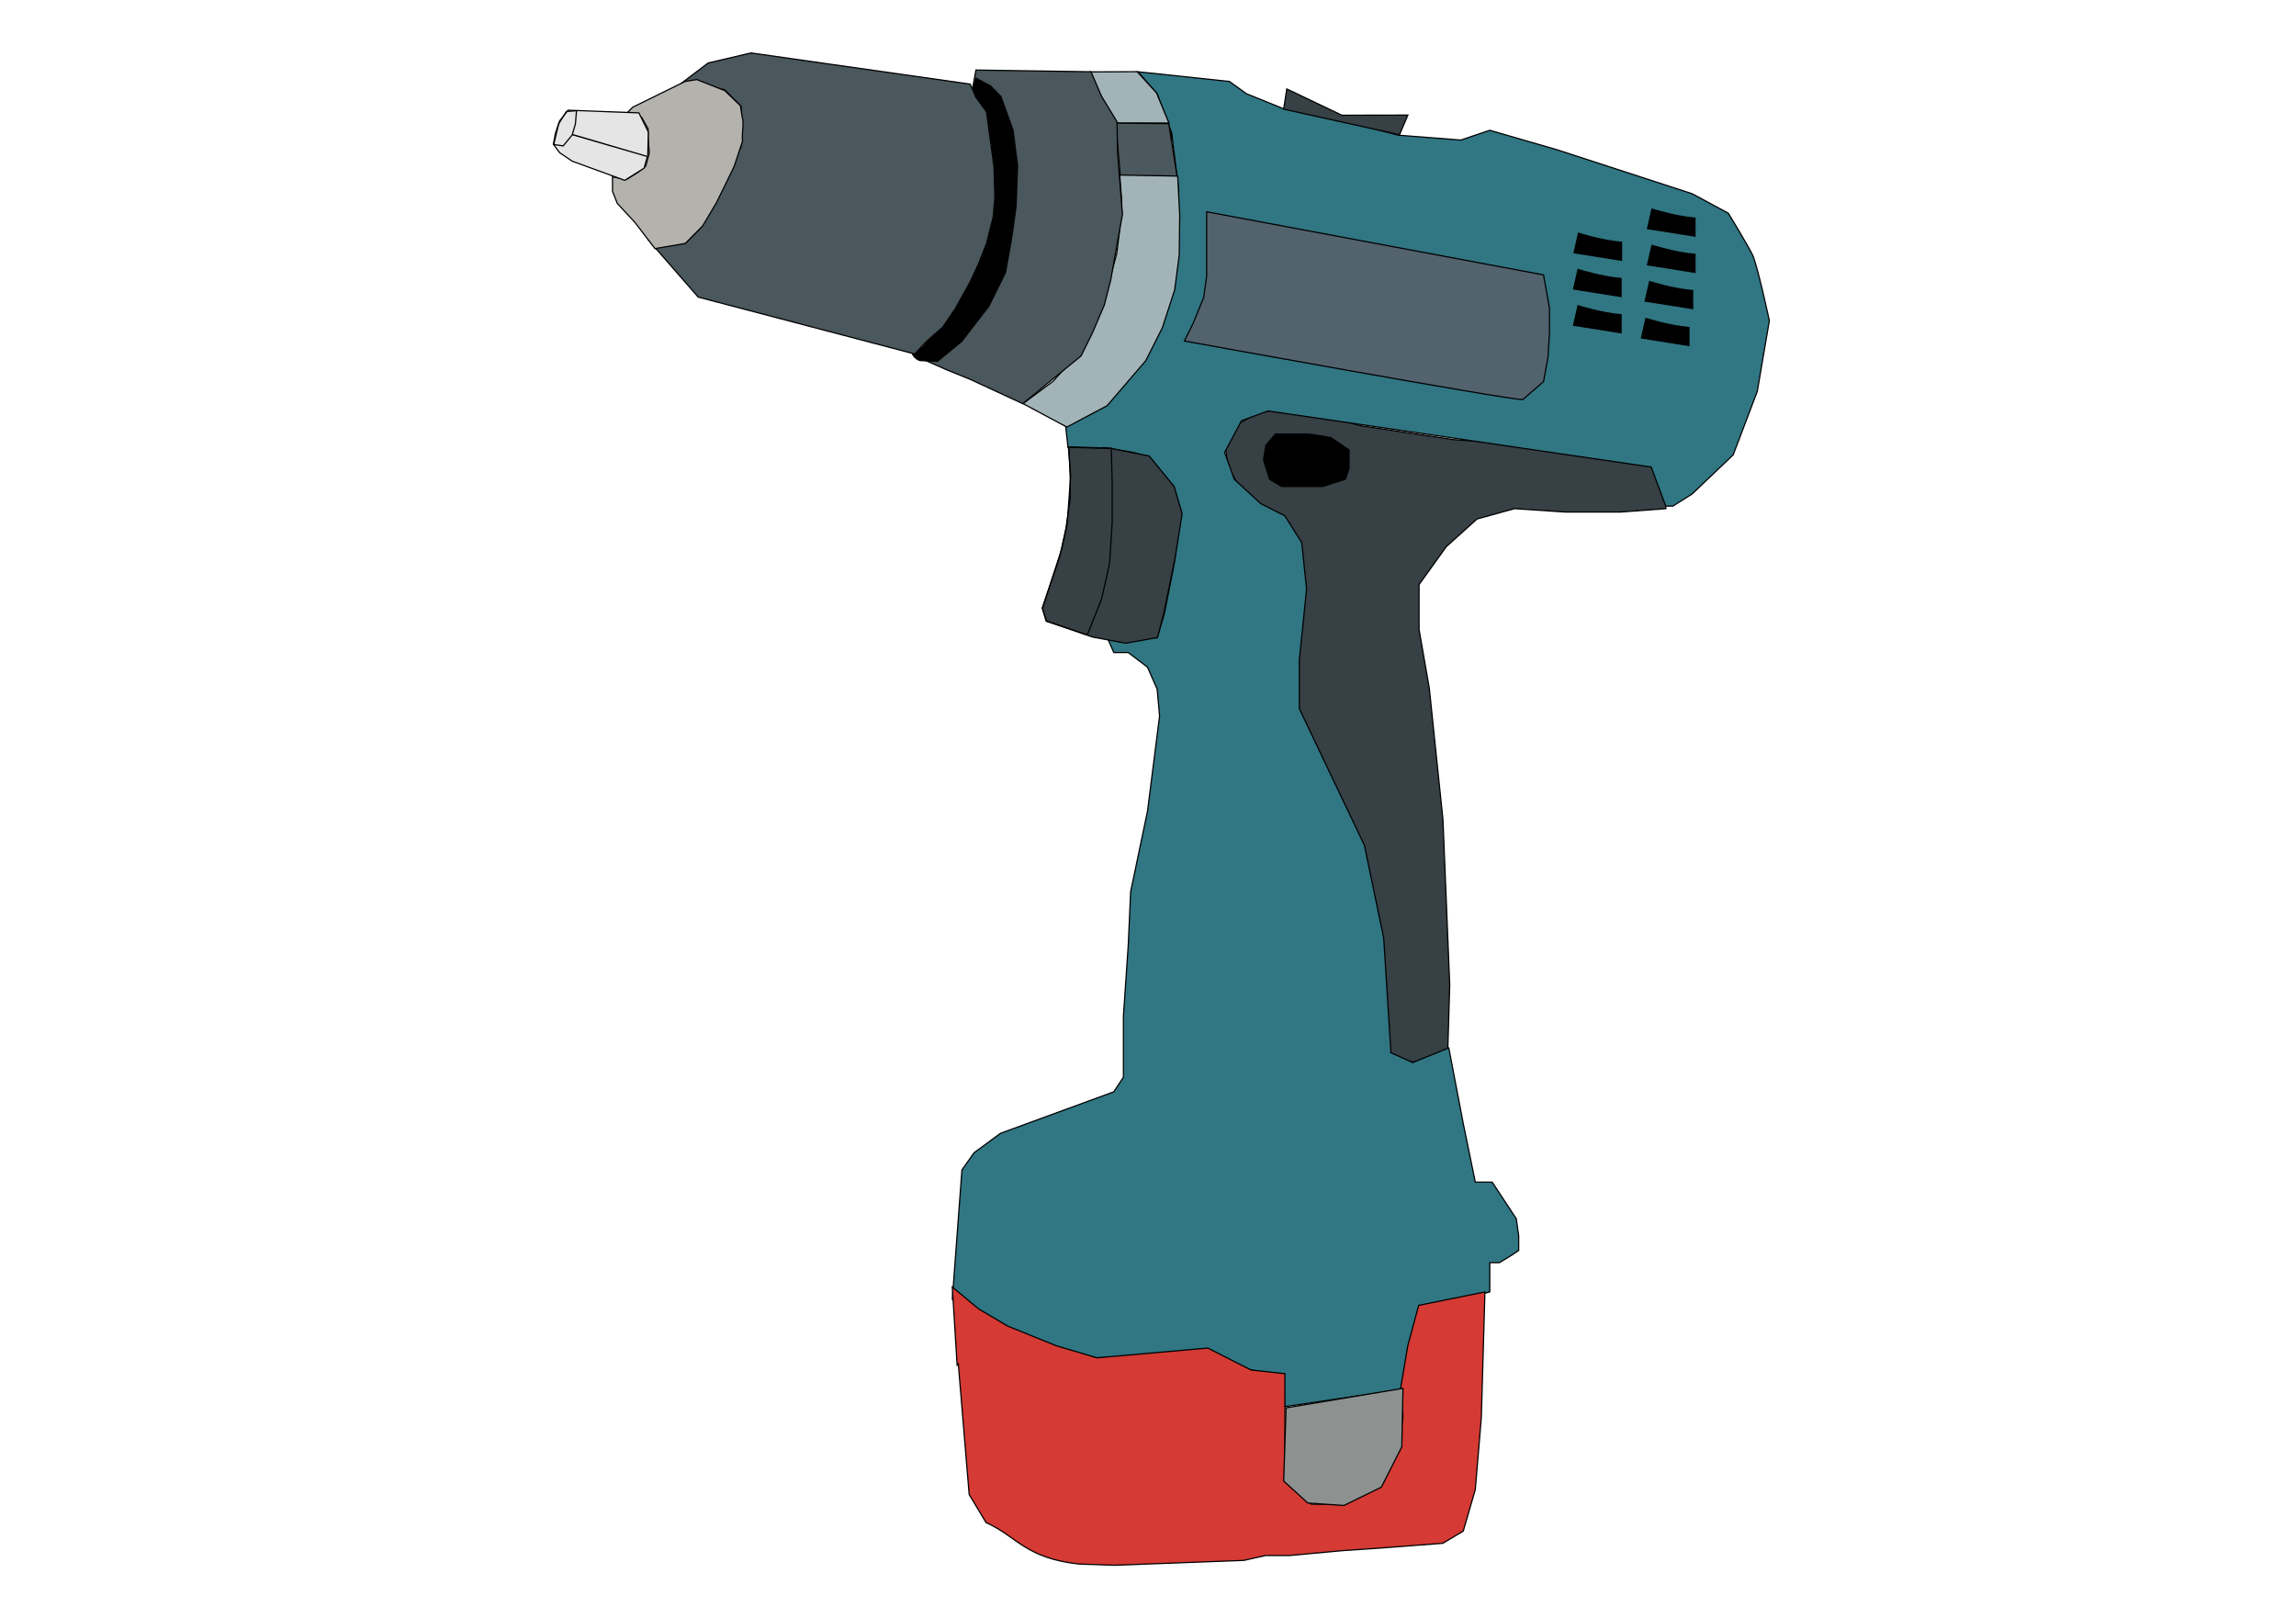
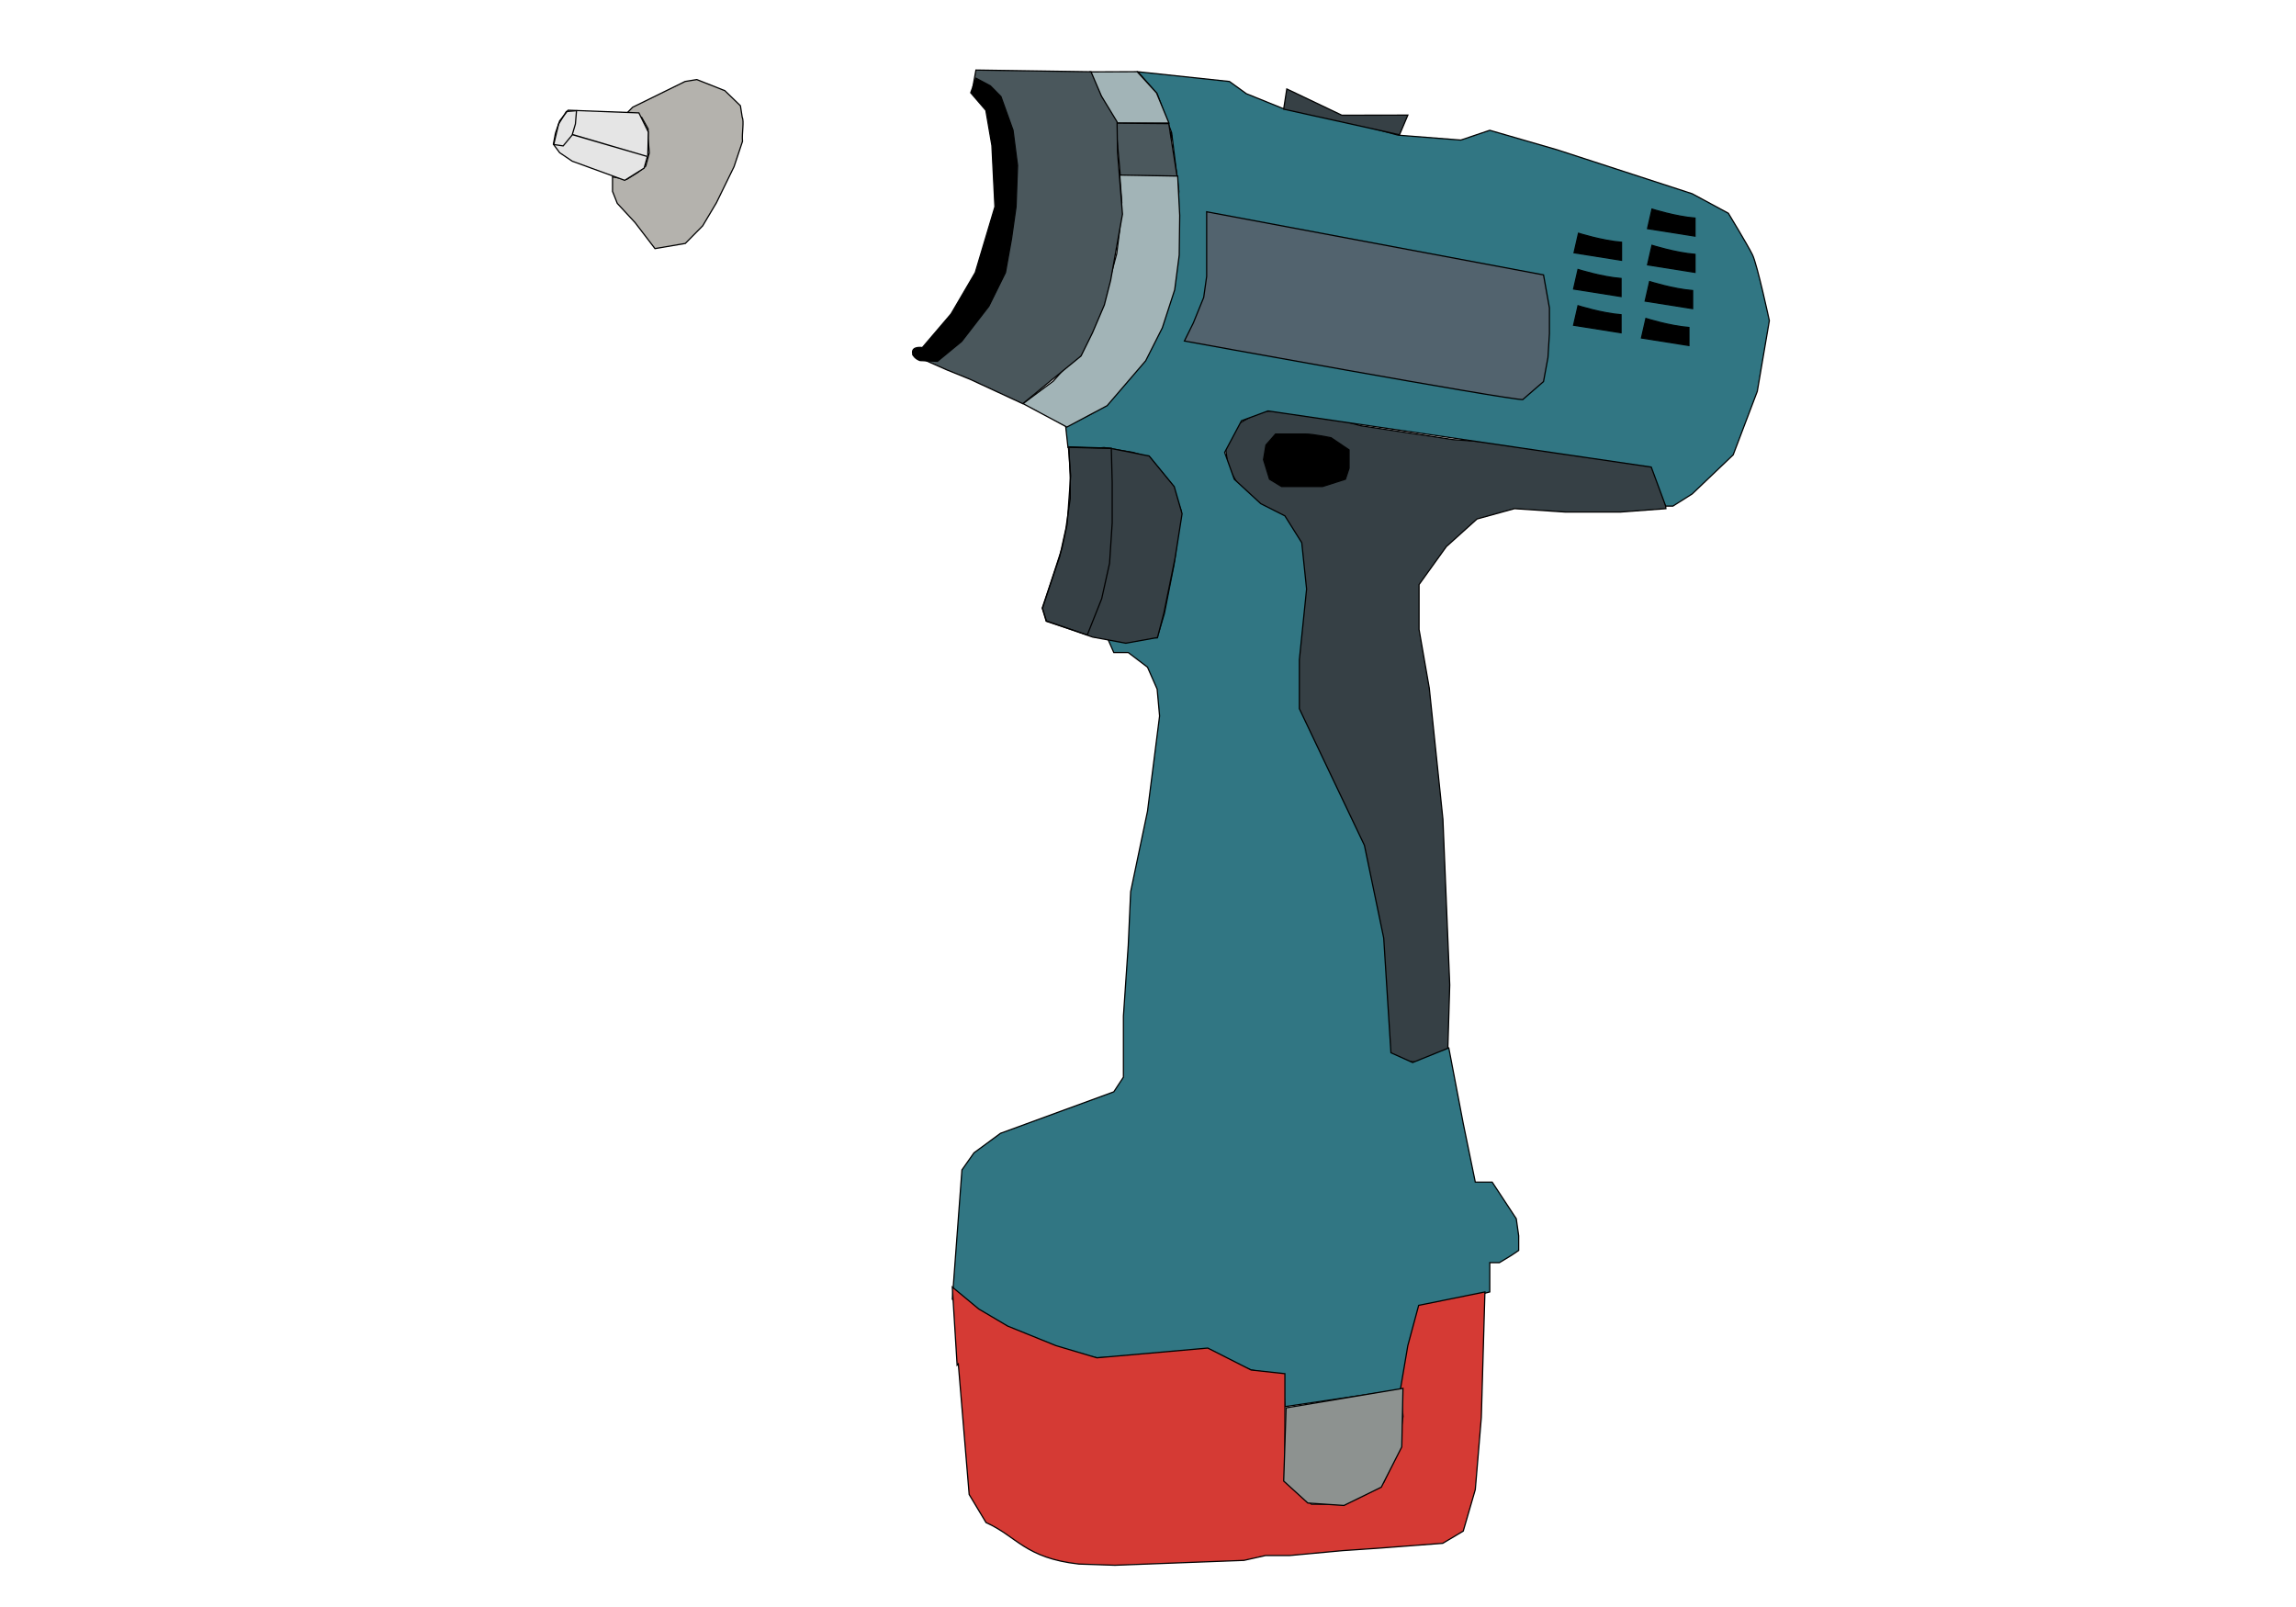
<svg xmlns="http://www.w3.org/2000/svg" xmlns:ns1="http://sodipodi.sourceforge.net/DTD/sodipodi-0.dtd" xmlns:ns2="http://www.inkscape.org/namespaces/inkscape" id="svg2" viewBox="0 0 1000 700" version="1.0" ns1:docname="craft.svg" width="1000" height="700" ns2:version="0.92.3 (2405546, 2018-03-11)">
  <defs id="defs36" />
  <ns1:namedview pagecolor="#ffffff" bordercolor="#666666" borderopacity="1" objecttolerance="10" gridtolerance="10" guidetolerance="10" ns2:pageopacity="0" ns2:pageshadow="2" ns2:window-width="1920" ns2:window-height="1018" id="namedview34" showgrid="false" ns2:zoom="0.56487031" ns2:cx="564.68471" ns2:cy="444.28349" ns2:window-x="-8" ns2:window-y="-8" ns2:window-maximized="1" ns2:current-layer="svg2" />
  <g id="layer1" transform="matrix(0.789,0,0,0.789,218.007,-60.651)">
    <g id="g1928">
      <path id="path2004" d="m 512.68,456.76 7.53,72.4 3.76,91.46 -1.45,48.56 -11.61,-5.74 -17.05,-0.9 -9.4,-5.72 v -26.67 l -1.89,-34.3 -5.64,-38.11 L 460,513.92 437.42,481.53 v -3.81 l 2.77,-7.74 -4.65,-9.41 v -70.5 l -5.65,-20.96 -20.26,-20.28 -7.96,-14.02 -1.88,-13.33 5.64,-9.53 13.17,-7.62 20.7,-1.91 35.75,9.53 50.8,7.62 56.45,4.14 47.03,9.2 h 11.29 l 2.68,24.77 -25.26,1.9 h -30.1 l -28.22,-1.9 -20.7,5.72 -16.93,15.24 -15.06,20.96 v 24.77 z" ns2:connector-curvature="0" style="fill:#364045;fill-rule:evenodd;stroke:#000000;stroke-width:0.663px" />
      <path id="path2006" d="m 466.4,341.43 2,-6.06 v -10.11 l -9.98,-6.74 c 0,0 -9.98,-2.02 -13.97,-2.02 h -16.63 l -5.32,6.07 -1.33,8.08 3.32,10.78 6.65,4.04 h 22.62 z" ns2:connector-curvature="0" style="fill-rule:evenodd;stroke:#000000;stroke-width:0.663px" />
      <path id="path2008" d="m 523.45,655.4 7.98,41.76 6.65,32.34 h 9.32 l 5.32,8.08 7.98,12.13 1.33,9.43 v 8.08 l -3.99,2.7 -6.65,4.04 h -5.32 v 16.17 l -37.26,9.43 -6.65,26.94 -5.32,17.52 -63.86,9.43 -1.33,-17.52 -17.3,-2.69 -22.62,-9.43 -62.53,2.69 c 0,0 -17.29,-4.04 -22.61,-4.04 -5.33,0 -19.96,-4.04 -19.96,-4.04 l -21.29,-14.82 -15.96,-9.43 5.32,-71.41 6.65,-9.43 14.64,-10.78 62.53,-22.9 5.32,-8.09 v -33.68 l 2.66,-39.07 1.33,-29.64 9.31,-44.46 6.66,-52.55 -1.34,-14.82 -5.32,-12.12 -10.64,-8.09 h -7.98 l -5.32,-12.12 29.26,4.04 4,-13.47 5.32,-26.95 3.99,-29.64 -5.32,-14.82 -11.98,-14.82 -9.31,-2.7 -15.96,-2.69 -15.97,1.35 -3.99,-1.35 -1.33,-12.13 14.63,-6.73 11.98,-10.78 17.29,-18.86 9.32,-26.95 6.65,-32.33 2.66,-33.69 -3.99,-32.33 -7.99,-21.56 -10.64,-12.12 50.56,5.38 9.31,6.74 19.96,8.08 18.62,2.7 45.24,12.12 34.59,2.7 15.97,-5.39 37.25,10.78 74.5,24.25 19.96,10.78 c 0,0 10.64,17.51 13.3,22.9 2.66,5.39 9.32,36.38 9.32,36.38 l -6.66,39.07 -13.3,35.03 -22.62,21.56 -10.64,6.73 h -3.99 l -7.98,-21.55 -211.55,-30.99 -14.63,5.39 -9.31,17.51 5.32,14.82 14.63,13.48 13.31,6.73 9.31,14.82 2.66,25.6 -3.99,39.08 v 26.94 l 17.3,36.38 18.62,39.07 10.65,51.2 3.99,63.32 11.97,5.39 z" ns2:connector-curvature="0" style="fill:#317683;fill-rule:evenodd;stroke:#000000;stroke-width:0.663px" />
      <path id="path2010" d="m 543.4,790.13 -36.58,7.41 -5.99,22.23 -3.99,23.58 1.33,15.49 -2.66,18.86 -7.98,17.52 -21.29,12.12 h -18.63 l -13.3,-13.47 -1.33,-14.82 v -43.79 l -18.63,-2.02 -23.95,-12.13 -61.2,5.39 -22.61,-6.73 -26.61,-10.78 -15.97,-9.43 -14.63,-12.13 2.66,43.12 0.66,-0.68 5.99,72.08 9.31,15.5 c 17.08,7.63 21.44,19.56 51.23,22.9 l 19.95,0.67 71.18,-2.69 11.97,-2.69 h 13.31 l 29.27,-2.7 19.96,-1.35 35.25,-2.69 11.31,-6.74 6.65,-22.9 3.33,-39.75 z" ns2:connector-curvature="0" style="fill:#d53a34;fill-rule:evenodd;stroke:#000000;stroke-width:0.663px" />
      <path id="path2012" d="m 498.17,843.35 -64.53,10.77 -1.33,40.42 13.31,12.13 19.95,1.35 20.63,-10.11 11.3,-22.23 z" ns2:connector-curvature="0" style="fill:#8d9290;fill-rule:evenodd;stroke:#000000;stroke-width:0.663px" />
      <path id="path2021" d="m 351.43,116.45 -26.07,0.11 5.39,11.84 4.5,9.11 4.49,7.28 h 29.23 l -6.86,-16.62 z" ns2:connector-curvature="0" style="fill:#a2b4b7;fill-rule:evenodd;stroke:#000000;stroke-width:0.663px" />
      <path id="path2023" d="m 373.5,174.47 -4.63,-29.34 -29.33,-0.27 2.62,29.57 z" ns2:connector-curvature="0" style="fill:#4b585d;fill-rule:evenodd;stroke:#000000;stroke-width:0.663px" />
      <path id="path2025" d="m 370.46,149.6 c -0.01,0.09 0,0.18 -0.01,0.27 v 0.42 c 0,0.13 0.01,0.27 0.01,0.41 0,0.11 0.06,0.21 0.1,0.32 l -0.9,0.51 c -0.04,-0.11 -0.11,-0.22 -0.11,-0.35 0,-0.14 -0.02,-0.28 -0.01,-0.42 v -0.42 c 0,-0.08 0,-0.17 -0.01,-0.26 z" ns2:connector-curvature="0" />
      <path id="path2027" d="m 369.71,149.72 c 0.29,-0.16 0.59,-0.33 0.89,-0.49 -0.07,0 -0.05,0.11 -0.07,0.16 -0.01,0.13 -0.01,0.27 -0.01,0.4 v 0.89 c -0.01,0.14 0.01,0.28 0.02,0.42 0.03,0.1 0.1,0.18 0.17,0.26 0.09,0.1 0.1,0.22 0.14,0.34 0.02,0.14 0.02,0.28 0.02,0.42 0,0.13 0,0.27 0.01,0.41 0.03,0.1 0.06,0.21 0.1,0.31 0,0.02 0.01,0.04 0.01,0.06 l -0.91,0.49 c 0,-0.02 0,-0.04 -0.01,-0.06 -0.03,-0.1 -0.07,-0.21 -0.1,-0.32 -0.01,-0.14 -0.02,-0.28 -0.01,-0.42 0,-0.13 0,-0.27 -0.01,-0.4 -0.04,-0.11 -0.05,-0.22 -0.13,-0.3 -0.07,-0.09 -0.15,-0.18 -0.19,-0.3 -0.01,-0.14 -0.04,-0.29 -0.02,-0.44 v -1.3 c 0.05,-0.53 -0.01,-0.3 0.94,-0.75 z" ns2:connector-curvature="0" />
      <path id="path2029" d="m 373.8,174.08 -31.98,-0.56 1.11,15.21 -1.11,14.64 -1.67,13.52 -5.01,18.59 -6.67,16.34 -8.9,19.15 -14.47,16.34 -16.69,12.39 24.2,12.96 22.25,-11.83 21.28,-24.79 9.18,-18.17 6.82,-20.98 2.5,-19.15 0.28,-21.97 z" ns2:connector-curvature="0" style="fill:#a2b4b7;fill-rule:evenodd;stroke:#000000;stroke-width:0.663px" />
      <path id="path2060" d="m 325.96,116.49 -63.54,-0.95 -1.67,9.3 11.68,9.29 4.18,10.99 3.33,13.52 2.51,15.21 -0.84,17.74 -5,21.97 -10.85,27.04 -13.35,21.97 -13.35,12.68 -11.69,-2.54 19.2,8.45 12.51,5.07 29.21,13.52 13.35,-10.99 18.8,-15.35 6.33,-12.82 6.53,-15.31 3.49,-13.62 2.36,-13.28 4.17,-23.26 -1.43,-17.65 -1.32,-16.75 -0.24,-16.59 -8.65,-14.22 z" ns2:connector-curvature="0" style="fill:#4a575c;fill-rule:evenodd;stroke:#000000;stroke-width:0.663px" />
      <path id="path2062" d="m 262.46,120.04 7.93,4.22 5.84,5.92 6.68,18.59 2.5,19.43 -0.83,22.82 -2.51,17.74 -3.33,18.59 -9.18,18.59 -15.02,19.44 -13.35,10.98 -9.6,-0.42 c 0,0 -4.17,-1.27 -4.17,-4.65 0,-3.38 5.42,-2.53 5.42,-2.53 l 15.86,-18.59 13.35,-22.82 10.85,-36.33 -1.67,-33.8 -3.34,-19.44 -8.35,-9.71 z" ns2:connector-curvature="0" style="fill-rule:evenodd;stroke:#000000;stroke-width:0.663px" />
      <path id="path2064" d="m 313.48,323.82 23.51,0.65 21.05,4.15 13.85,16.9 4.33,14.97 -3.8,24.17 -6.2,30.42 -3.58,13.76 -17.45,3.14 -18.36,-3.38 -25.47,-8.9 -2.21,-6.94 10.75,-33.19 2.88,-13.22 1.93,-26.83 z" ns2:connector-curvature="0" style="fill:#364045;fill-rule:evenodd;stroke:#000000;stroke-width:0.663px" />
      <path id="path2066" d="m 323.89,427.42 7.96,-20.03 4.34,-19.55 1.45,-22.24 v -22.48 l -0.48,-18.81 -23.41,-0.74 0.73,17.6 v 10.99 l -2.42,16.62 -3.38,15.39 -9.65,28.35 2.17,7.33 z" ns2:connector-curvature="0" style="fill:none;stroke:#000000;stroke-width:0.663px" />
-       <path id="path2068" d="m 259.28,123.31 3.04,7.11 5.93,8.17 4.17,30.7 0.46,16.71 -0.92,10.61 -3.71,14.77 -4.54,11.52 -4.55,9.73 -8.22,14.78 -6.89,10.11 -9.49,8.35 -5.87,6.45 -119.57,-31.42 -27.357,-31.39 20.057,1.84 9.12,-9.23 10.94,-24 10.94,-20.32 v -22.16 l -9.12,-9.23 -16.41,-3.69 h -7.292 l 14.592,-11.08 23.7,-5.54 z" ns2:connector-curvature="0" style="fill:#4a575c;fill-rule:evenodd;stroke:#000000;stroke-width:0.663px" />
      <path id="path2070" d="m 101.87,121.85 -28.92,14.21 -3.276,3.32 8.229,2.27 3.566,6.35 v 5.31 l 0.655,7.97 -1.965,7.3 -4.359,3.47 -6.126,3.83 -7.864,-1.33 v 7.96 l 2.621,6.64 9.83,10.62 10.988,14.36 16.731,-2.85 9.6,-9.72 7.59,-12.76 9.73,-19.91 4.66,-13.97 c -0.43,-4.43 0.98,-10.9 -0.15,-13.28 l -1,-6.39 -8.6,-8.32 -15.47,-6.13 z" ns2:connector-curvature="0" style="fill:#b4b2ad;fill-rule:evenodd;stroke:#000000;stroke-width:0.663px" />
      <path id="path2072" d="m 76.366,139.19 -39.097,-1.47 -4.634,5.87 -2.317,6.74 -1.158,6.16 3.475,4.69 6.951,4.69 28.96,10.56 10.716,-6.74 2.027,-7.34 0.29,-12.61 z" ns2:connector-curvature="0" style="fill:#e5e5e5;fill-rule:evenodd;stroke:#000000;stroke-width:0.663px" />
      <path id="path2074" d="m 80.857,163.22 -41.271,-12.01 1.737,-5.87 0.615,-7.35 -5.623,0.45 -4.259,6.9 -2.691,11.32 5.213,0.76 5.177,-6.28 z" ns2:connector-curvature="0" style="fill:none;stroke:#000000;stroke-width:0.663px" />
      <path id="path2076" d="m 432.29,137.13 63.96,14.15 4.61,-10.87 c -28.94,0.02 -24.29,0.05 -36.44,0.07 l -30.39,-14.49 z" ns2:connector-curvature="0" style="fill:#364045;fill-rule:evenodd;stroke:#000000;stroke-width:0.663px" />
      <path id="path2078" d="m 656.01,257.67 c -10.65,-0.83 -23.75,-4.98 -23.75,-4.98 l -2.46,10.78 26.21,4.15 z" ns2:connector-curvature="0" style="fill-rule:evenodd;stroke:#000000;stroke-width:0.663px" />
      <path id="path2080" d="m 658.05,237.29 c -10.65,-0.83 -23.75,-4.98 -23.75,-4.98 l -2.46,10.79 26.21,4.15 z" ns2:connector-curvature="0" style="fill-rule:evenodd;stroke:#000000;stroke-width:0.663px" />
      <path id="path2082" d="m 659.37,217.29 c -10.65,-0.83 -23.76,-4.98 -23.76,-4.98 l -2.45,10.78 26.21,4.15 z" ns2:connector-curvature="0" style="fill-rule:evenodd;stroke:#000000;stroke-width:0.663px" />
      <path id="path2084" d="m 659.37,197.28 c -10.65,-0.83 -23.76,-4.98 -23.76,-4.98 l -2.45,10.79 26.21,4.14 z" ns2:connector-curvature="0" style="fill-rule:evenodd;stroke:#000000;stroke-width:0.663px" />
      <path id="path2086" d="m 618.54,250.63 c -10.65,-0.83 -23.75,-4.98 -23.75,-4.98 l -2.46,10.79 26.21,4.14 z" ns2:connector-curvature="0" style="fill-rule:evenodd;stroke:#000000;stroke-width:0.663px" />
      <path id="path2088" d="m 618.54,230.62 c -10.65,-0.83 -23.75,-4.97 -23.75,-4.97 l -2.46,10.78 26.21,4.15 z" ns2:connector-curvature="0" style="fill-rule:evenodd;stroke:#000000;stroke-width:0.663px" />
      <path id="path2090" d="m 618.8,210.62 c -10.65,-0.83 -23.75,-4.98 -23.75,-4.98 l -2.46,10.78 26.21,4.15 z" ns2:connector-curvature="0" style="fill-rule:evenodd;stroke:#000000;stroke-width:0.663px" />
      <path id="path2094" d="m 564.27,297.48 c -9.01,0 -186.77,-32.35 -186.77,-32.35 l 4.92,-9.95 5.73,-14.1 1.64,-11.62 v -35.67 l 185.95,34.84 3.27,18.25 v 14.11 l -0.82,13.27 -2.45,13.27 z" ns2:connector-curvature="0" style="fill:#52636e;fill-rule:evenodd;stroke:#000000;stroke-width:0.663px" />
    </g>
  </g>
</svg>